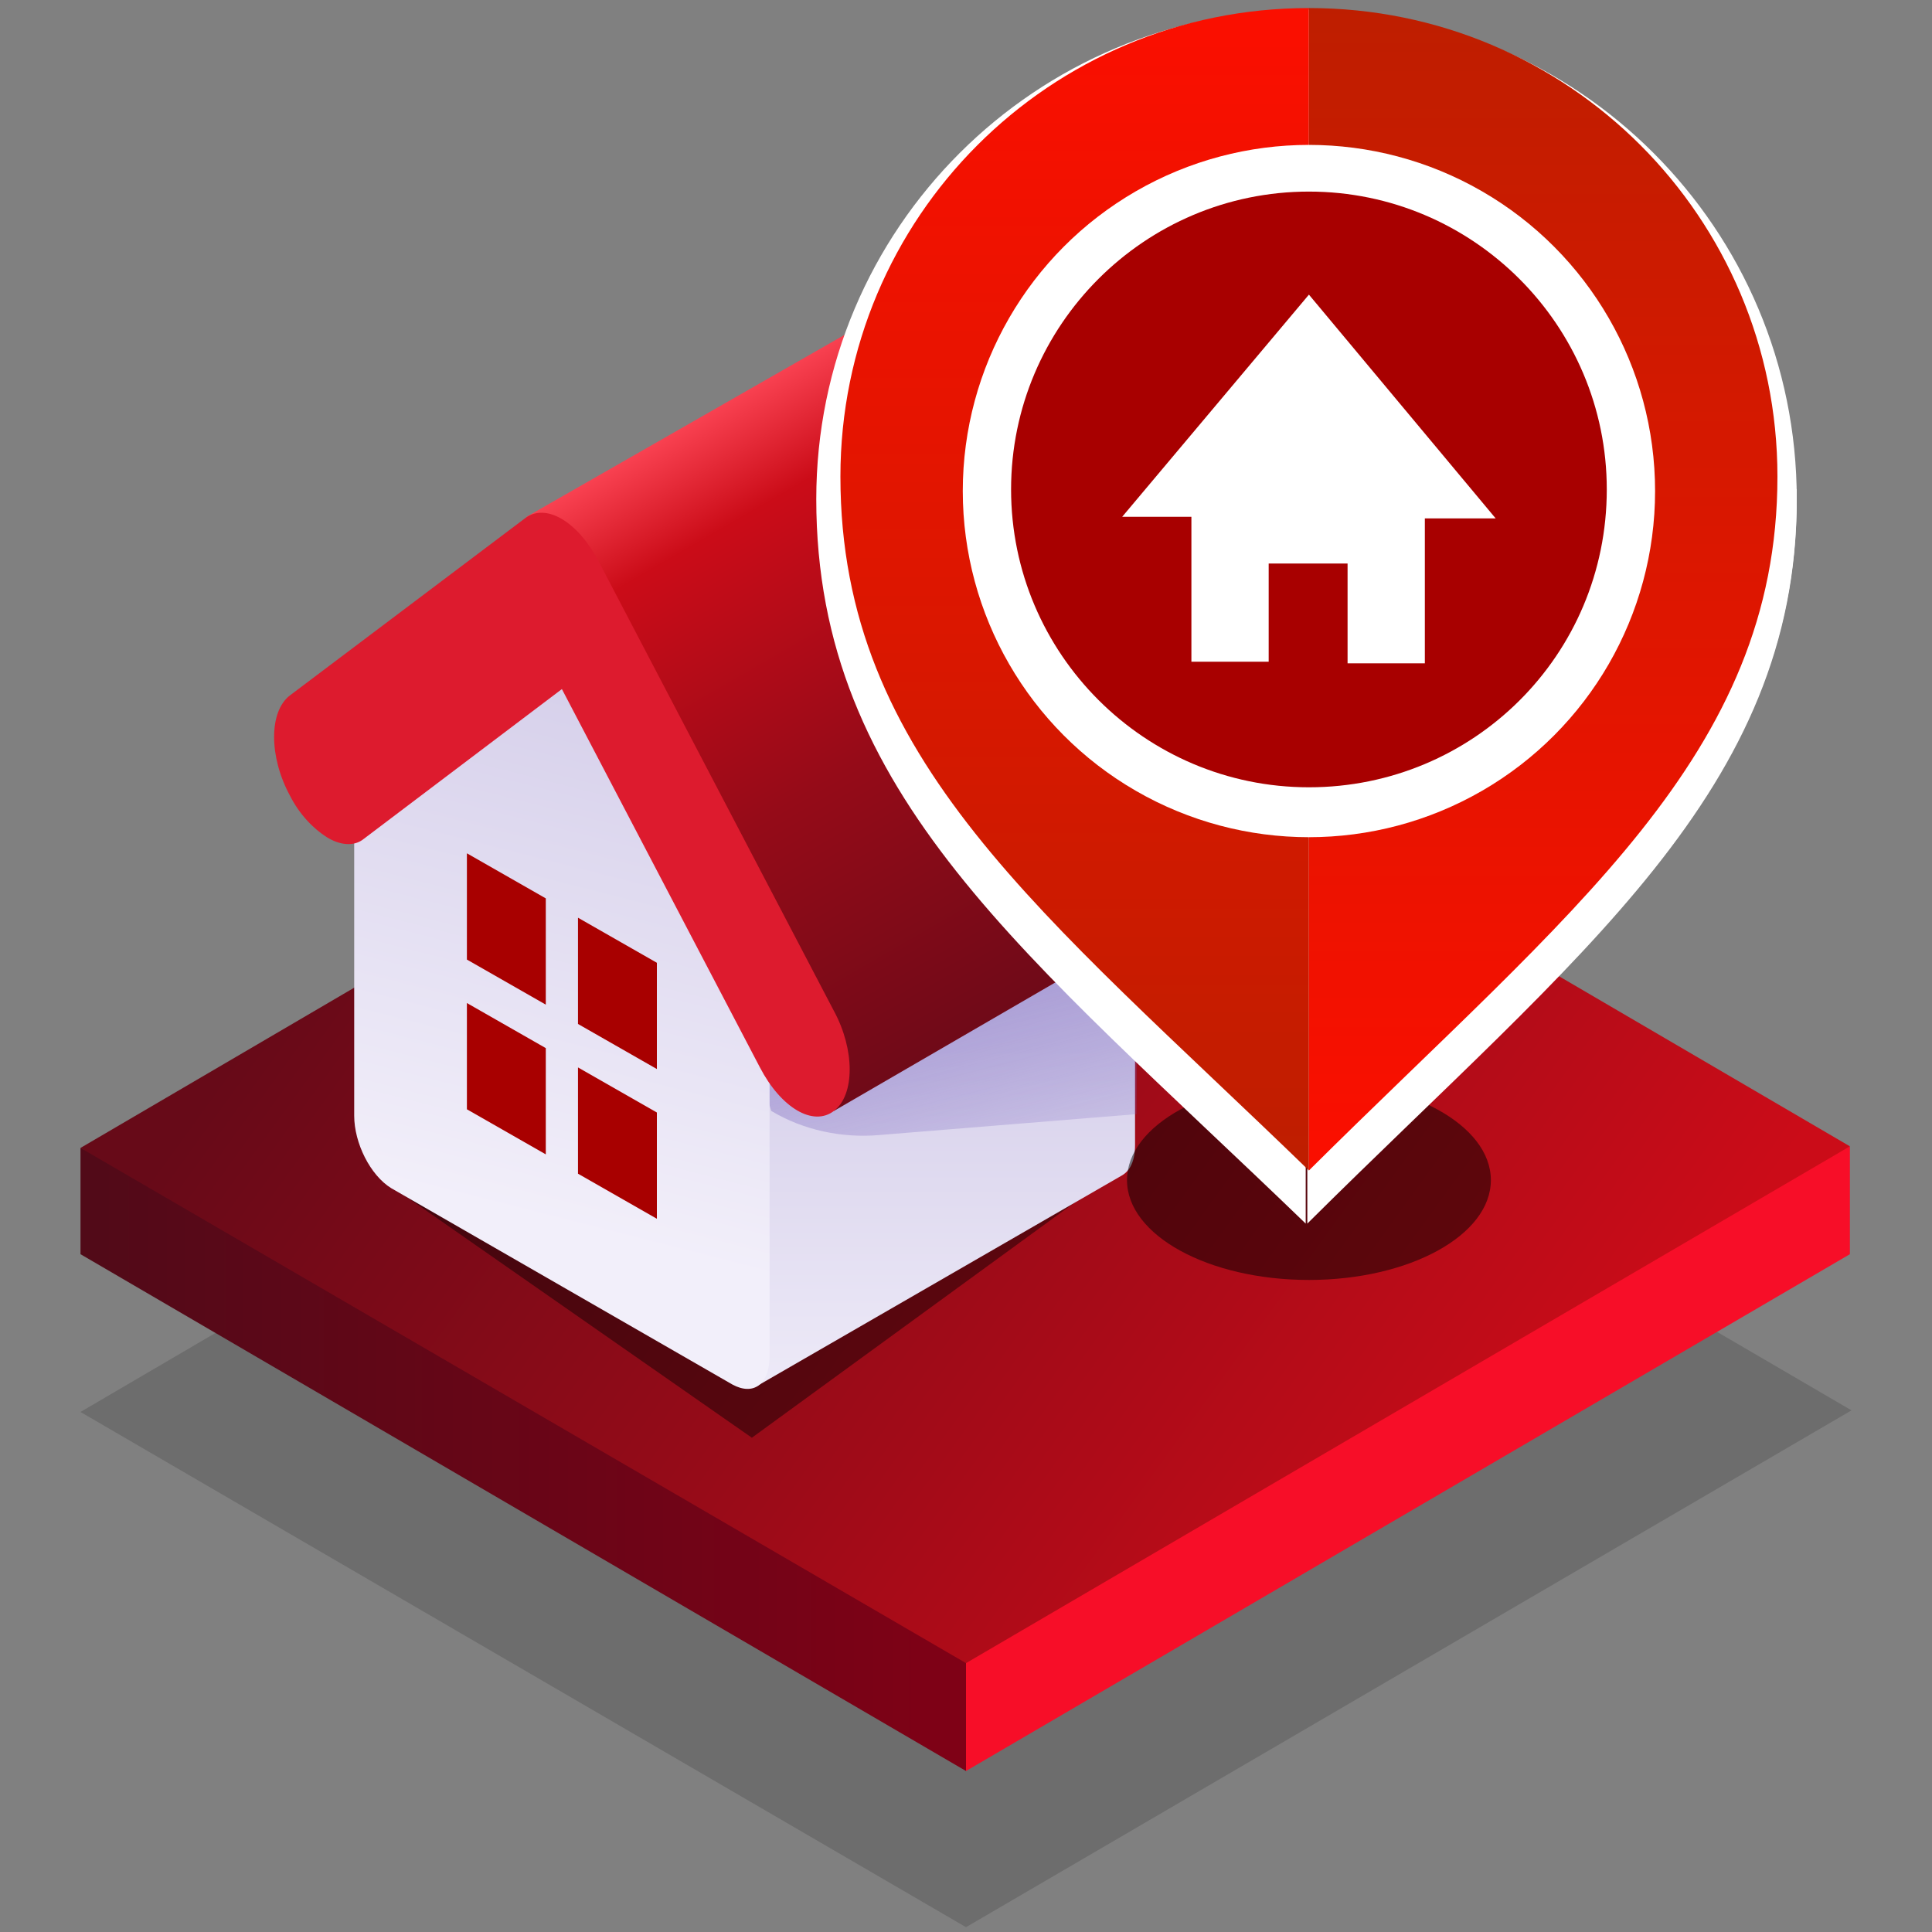
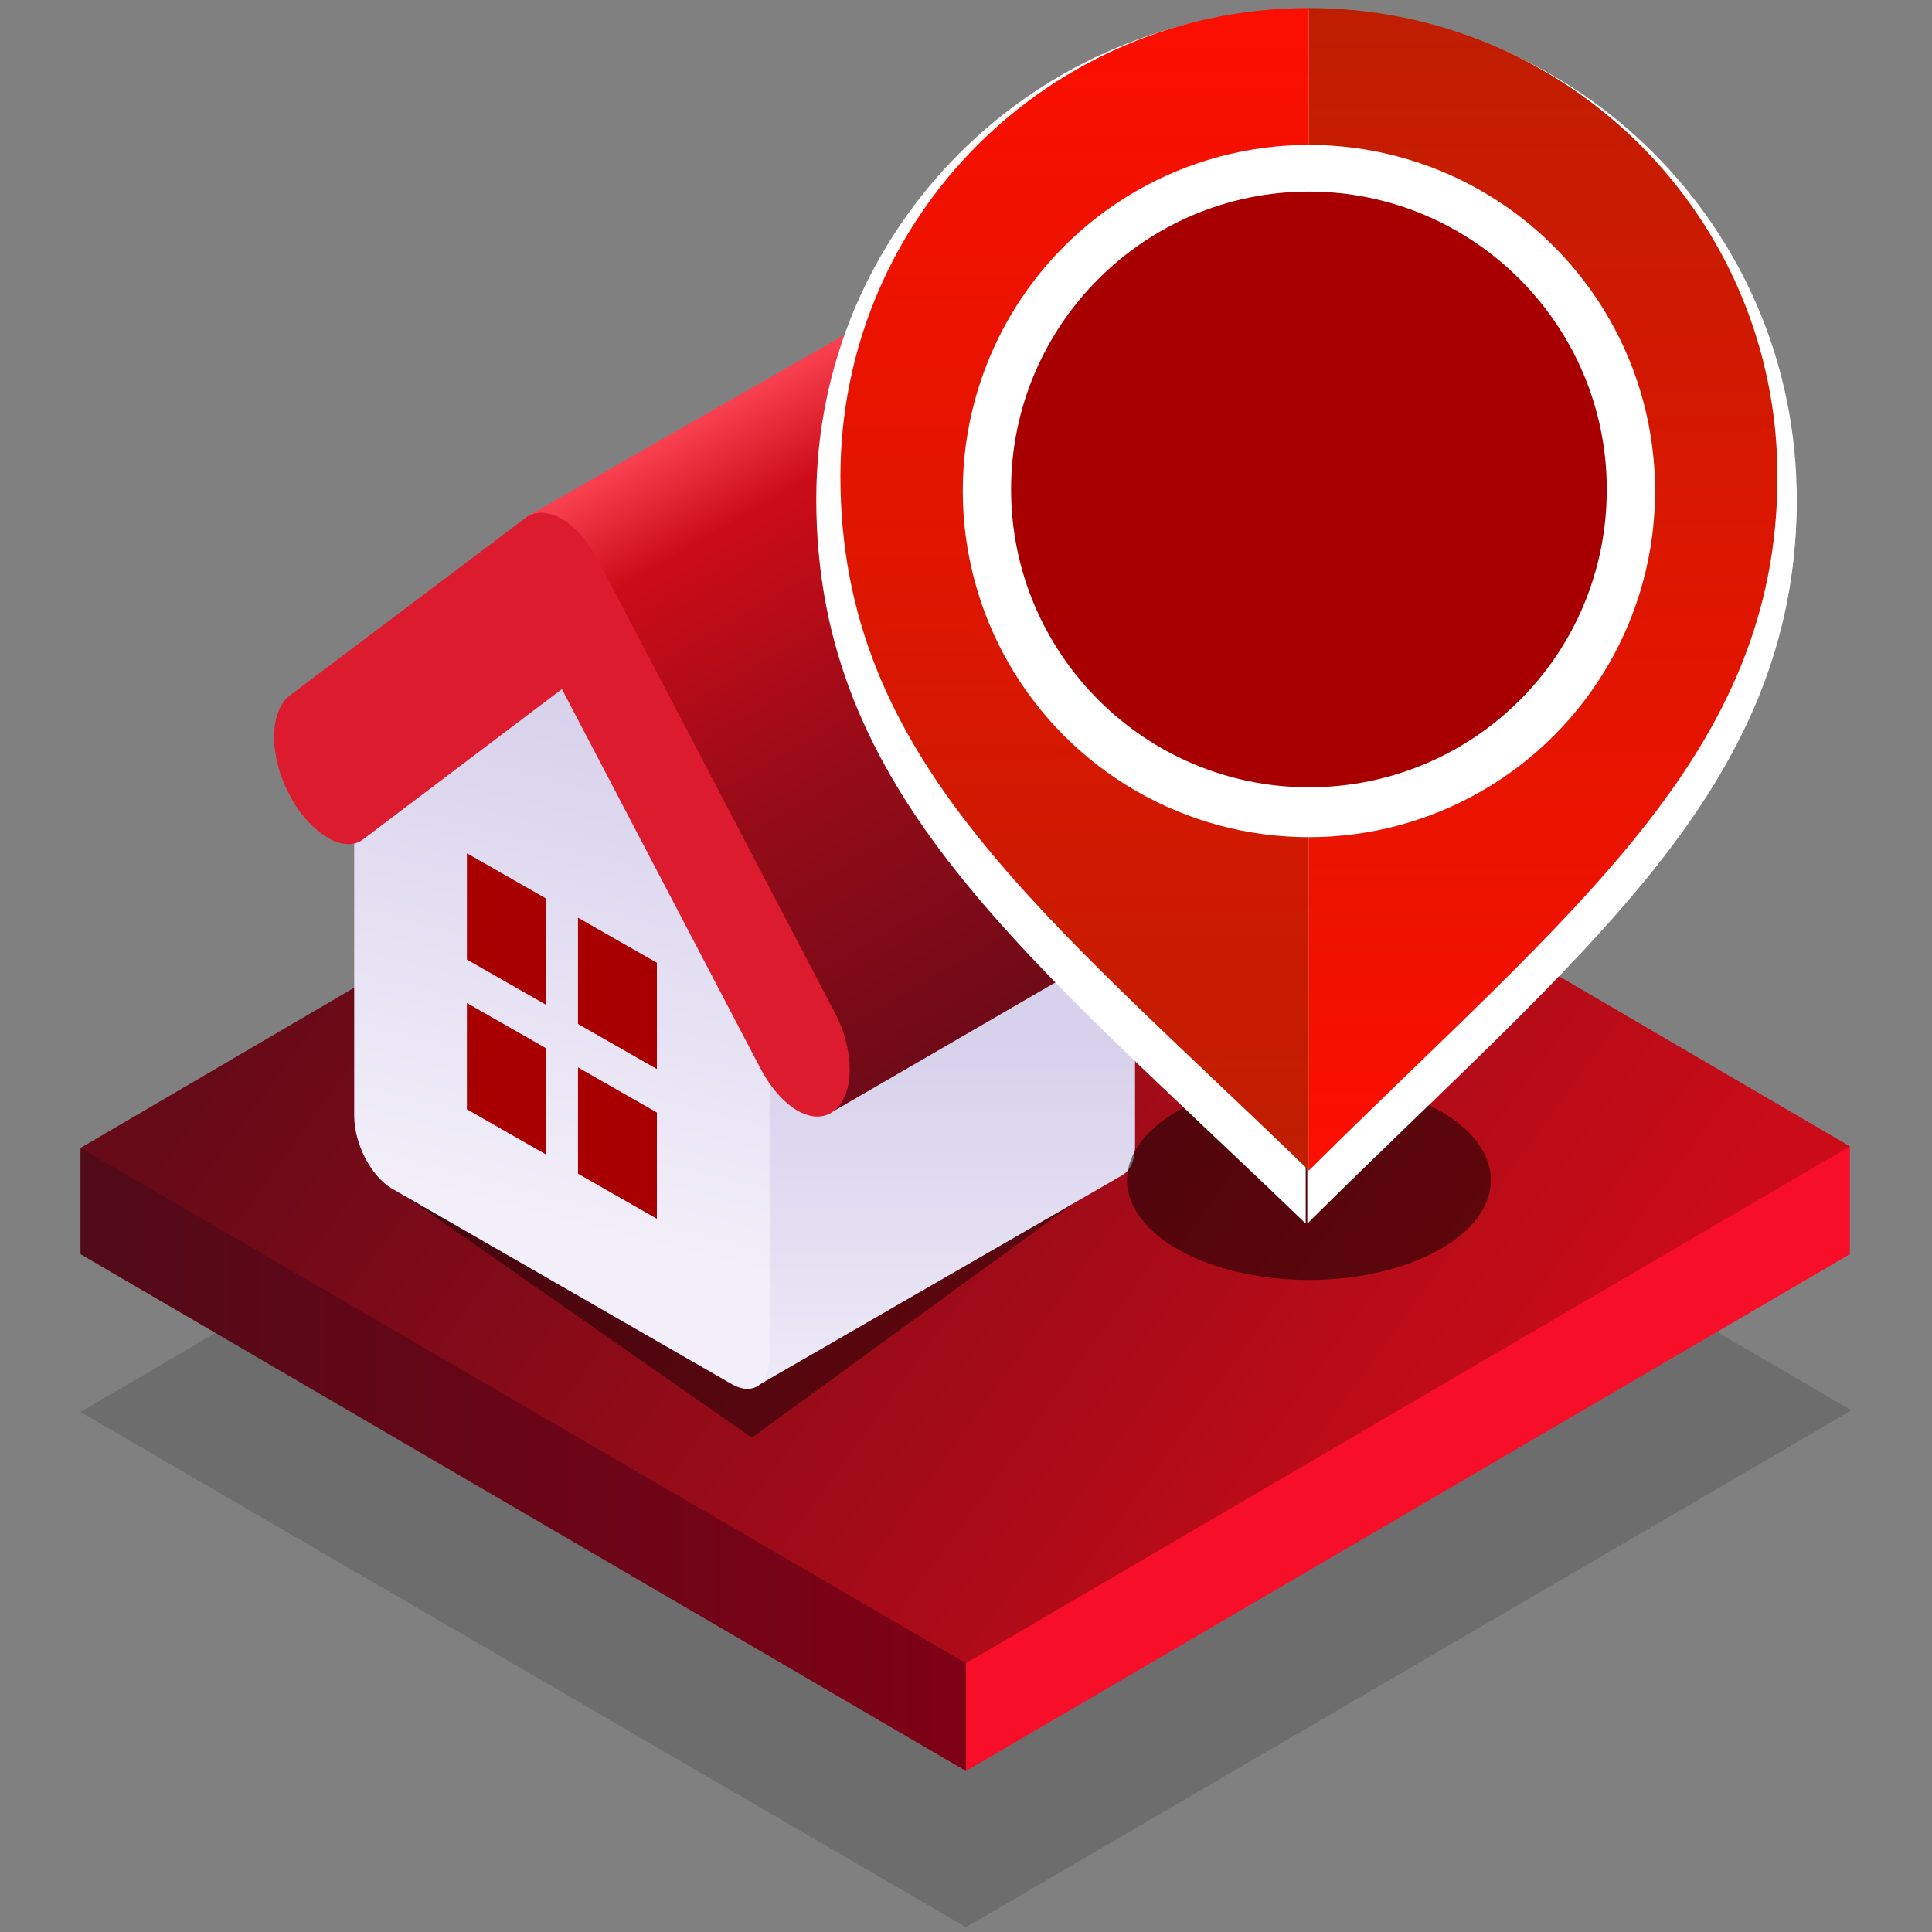
<svg xmlns="http://www.w3.org/2000/svg" version="1.1" id="Warstwa_1" x="0px" y="0px" viewBox="0 0 120 120" style="enable-background:new 0 0 120 120;" xml:space="preserve">
  <rect x="0" y="0" width="120" height="120" fill="#808080" stroke="none" />
  <style type="text/css">
	.st0{opacity:0.15;fill:url(#SVGID_1_);enable-background:new    ;}
	.st1{fill:url(#SVGID_2_);}
	.st2{fill:url(#SVGID_3_);}
	.st3{fill:url(#SVGID_4_);}
	.st4{opacity:0.43;}
	.st5{fill:url(#SVGID_5_);}
	.st6{fill:url(#SVGID_6_);}
	.st7{fill:url(#SVGID_7_);}
	.st8{fill:url(#SVGID_8_);}
	.st9{fill:#DD1B2E;}
	.st10{fill:#A80000;}
	.st11{fill:url(#SVGID_9_);}
	.st12{fill:url(#SVGID_10_);}
	.st13{fill:url(#SVGID_11_);}
	.st14{fill:url(#SVGID_12_);}
	.st15{fill:url(#SVGID_13_);}
	.st16{fill:url(#SVGID_14_);}
	.st17{fill:url(#SVGID_15_);}
	.st18{fill:url(#SVGID_16_);}
	.st19{fill:url(#SVGID_17_);}
	.st20{fill:url(#SVGID_18_);}
	.st21{fill:url(#SVGID_19_);}
	.st22{opacity:0.5;}
	.st23{fill:#FFFFFF;}
	.st24{fill:url(#SVGID_20_);}
	.st25{fill:url(#SVGID_21_);}
</style>
  <linearGradient id="SVGID_1_" gradientUnits="userSpaceOnUse" x1="-2072.27" y1="726.212" x2="-2138.7" y2="678.152" gradientTransform="matrix(1 0 0 1 2166.22 -614)">
    <stop offset="0" style="stop-color:#000000" />
    <stop offset="1" style="stop-color:#000000" />
  </linearGradient>
  <polygon class="st0" points="5,87.7 60,119.7 115,87.6 60,55.5 " />
  <linearGradient id="SVGID_2_" gradientUnits="userSpaceOnUse" x1="-2100.72" y1="704.65" x2="-2161.22" y2="704.65" gradientTransform="matrix(1 0 0 1 2166.22 -614)">
    <stop offset="0" style="stop-color:#840016" />
    <stop offset="1" style="stop-color:#510A18" />
  </linearGradient>
  <polygon class="st1" points="65.5,97.7 5,71.3 5,77.9 60,110 " />
  <linearGradient id="SVGID_3_" gradientUnits="userSpaceOnUse" x1="-2278.71" y1="704.6" x2="-2277.75" y2="704.6" gradientTransform="matrix(1 0 0 1 2166.22 -614)">
    <stop offset="0" style="stop-color:#FC2632" />
    <stop offset="1" style="stop-color:#F70E28" />
  </linearGradient>
  <polygon class="st2" points="114.9,77.9 114.9,71.2 60,92.6 60,110 " />
  <linearGradient id="SVGID_4_" gradientUnits="userSpaceOnUse" x1="-2072.378" y1="709.77" x2="-2138.738" y2="661.76" gradientTransform="matrix(1 0 0 1 2166.22 -614)">
    <stop offset="0" style="stop-color:#CB0C18" />
    <stop offset="1" style="stop-color:#670A18" />
  </linearGradient>
  <polygon class="st3" points="5,71.3 60,103.3 114.9,71.2 60,39.1 " />
  <polygon class="st4" points="46.7,89.3 23.9,73.4 59.3,47.5 69.9,72.4 " />
  <g>
    <linearGradient id="SVGID_5_" gradientUnits="userSpaceOnUse" x1="46.985" y1="57.003" x2="46.985" y2="31.196" gradientTransform="matrix(-1 0 0 -1 94.587 122)">
      <stop offset="0" style="stop-color:#D7D1EB" />
      <stop offset="1" style="stop-color:#F2EFFA" />
    </linearGradient>
    <path class="st5" d="M24.6,43.9L47,86.1l22.7-13.1l0,0c0.5-0.3,0.8-0.9,0.8-1.9V42.2L24.6,43.9z" />
    <linearGradient id="SVGID_6_" gradientUnits="userSpaceOnUse" x1="39.511" y1="80.769" x2="29.899" y2="42.754" gradientTransform="matrix(-1 0 0 -1 94.587 122)">
      <stop offset="0" style="stop-color:#7662BD" />
      <stop offset="1" style="stop-color:#7662BD;stop-opacity:0" />
    </linearGradient>
-     <path class="st6" d="M40.3,43.3L47.9,69c2,1.2,4.4,1.7,6.7,1.5l16-1.3v-27L40.3,43.3z" />
    <linearGradient id="SVGID_7_" gradientUnits="userSpaceOnUse" x1="54.718" y1="77.496" x2="62.612" y2="46.515" gradientTransform="matrix(-1 0 0 -1 94.587 122)">
      <stop offset="0" style="stop-color:#D7D1EB" />
      <stop offset="1" style="stop-color:#F2EFFA" />
    </linearGradient>
    <path class="st7" d="M22,43.3v26c0,1.7,1,3.7,2.3,4.5l21.2,12.2c1.3,0.7,2.3,0,2.3-1.8V55.4L34.9,40L22,43.3L22,43.3z" />
    <linearGradient id="SVGID_8_" gradientUnits="userSpaceOnUse" x1="27.392" y1="57.101" x2="50.757" y2="97.57" gradientTransform="matrix(-1 0 0 -1 94.587 122)">
      <stop offset="0" style="stop-color:#670A18" />
      <stop offset="0.471" style="stop-color:#950B18" />
      <stop offset="0.833" style="stop-color:#CB0C18" />
      <stop offset="0.99" style="stop-color:#FD4656" />
      <stop offset="1" style="stop-color:#CB0C18" />
    </linearGradient>
    <path class="st8" d="M51.8,69l22.4-13c0.1,0,0.2-0.1,0.3-0.2c1.3-1,1.3-3.7,0-6.2L60,21.8c-1.2-2.3-3.2-3.5-4.4-2.8l0,0L32.7,32.1   L51.8,69z" />
    <g>
      <path class="st9" d="M20.3,52c-0.8-0.5-1.7-1.4-2.3-2.6c-1.3-2.4-1.3-5.2,0-6.2l14.6-11c1.3-1,3.3,0.2,4.6,2.7l14.6,27.9    c1.3,2.4,1.3,5.2,0,6.2c-1.3,1-3.3-0.2-4.6-2.7L34.9,42.8l-12.3,9.3C22,52.6,21.1,52.5,20.3,52L20.3,52z" />
    </g>
    <g>
      <path class="st10" d="M35.9,63.6l4.9,2.8v-6.6L35.9,57V63.6z" />
      <path class="st10" d="M35.9,66.3v6.6l4.9,2.8v-6.6L35.9,66.3z" />
      <path class="st10" d="M33.9,65.1L29,62.3v6.6l4.9,2.8V65.1z" />
      <path class="st10" d="M29,53v6.6l4.9,2.8v-6.6L29,53z" />
    </g>
  </g>
  <g>
    <g>
      <linearGradient id="SVGID_9_" gradientUnits="userSpaceOnUse" x1="85.457" y1="57.465" x2="85.457" y2="57.465" gradientTransform="matrix(0.931 -0.137 -3.423272e-02 -1.069 7.328 137.784)">
        <stop offset="0" style="stop-color:#FE9738;stop-opacity:0" />
        <stop offset="1" style="stop-color:#FE9738" />
      </linearGradient>
      <path class="st11" d="M84.9,64.6" />
      <linearGradient id="SVGID_10_" gradientUnits="userSpaceOnUse" x1="82.125" y1="56.679" x2="82.125" y2="56.679" gradientTransform="matrix(0.931 -0.137 -3.423272e-02 -1.069 7.328 137.784)">
        <stop offset="0" style="stop-color:#FE9738;stop-opacity:0" />
        <stop offset="1" style="stop-color:#FE9738" />
      </linearGradient>
      <path class="st12" d="M81.8,65.9" />
      <linearGradient id="SVGID_11_" gradientUnits="userSpaceOnUse" x1="84.209" y1="56.177" x2="84.209" y2="56.177" gradientTransform="matrix(0.931 -0.137 -3.423272e-02 -1.069 7.328 137.784)">
        <stop offset="0" style="stop-color:#FE9738;stop-opacity:0" />
        <stop offset="1" style="stop-color:#FE9738" />
      </linearGradient>
      <path class="st13" d="M83.8,66.2" />
      <linearGradient id="SVGID_12_" gradientUnits="userSpaceOnUse" x1="81.986" y1="56.602" x2="81.986" y2="56.602" gradientTransform="matrix(0.931 -0.137 -3.423272e-02 -1.069 7.328 137.784)">
        <stop offset="0" style="stop-color:#FE9738;stop-opacity:0" />
        <stop offset="1" style="stop-color:#FE9738" />
      </linearGradient>
      <path class="st14" d="M81.7,66" />
      <linearGradient id="SVGID_13_" gradientUnits="userSpaceOnUse" x1="83.997" y1="55.909" x2="83.997" y2="55.909" gradientTransform="matrix(0.931 -0.137 -3.423272e-02 -1.069 7.328 137.784)">
        <stop offset="0" style="stop-color:#FE9738;stop-opacity:0" />
        <stop offset="1" style="stop-color:#FE9738" />
      </linearGradient>
-       <path class="st15" d="M83.6,66.5" />
    </g>
    <g>
      <linearGradient id="SVGID_14_" gradientUnits="userSpaceOnUse" x1="95.237" y1="45.046" x2="95.237" y2="45.046" gradientTransform="matrix(0.931 -0.137 -3.423272e-02 -1.069 7.328 137.784)">
        <stop offset="0" style="stop-color:#5A5A5A" />
        <stop offset="1" style="stop-color:#444444" />
      </linearGradient>
      <path class="st16" d="M94.4,76.6" />
      <linearGradient id="SVGID_15_" gradientUnits="userSpaceOnUse" x1="95.525" y1="44.817" x2="95.525" y2="44.817" gradientTransform="matrix(0.931 -0.137 -3.423272e-02 -1.069 7.328 137.784)">
        <stop offset="0" style="stop-color:#5A5A5A" />
        <stop offset="1" style="stop-color:#444444" />
      </linearGradient>
      <path class="st17" d="M94.7,76.8" />
      <linearGradient id="SVGID_16_" gradientUnits="userSpaceOnUse" x1="95.344" y1="44.583" x2="95.344" y2="44.583" gradientTransform="matrix(0.931 -0.137 -3.423272e-02 -1.069 7.328 137.784)">
        <stop offset="0" style="stop-color:#5A5A5A" />
        <stop offset="1" style="stop-color:#444444" />
      </linearGradient>
-       <path class="st18" d="M94.5,77.1" />
      <linearGradient id="SVGID_17_" gradientUnits="userSpaceOnUse" x1="93.497" y1="43.718" x2="93.497" y2="43.718" gradientTransform="matrix(0.931 -0.137 -3.423272e-02 -1.069 7.328 137.784)">
        <stop offset="0" style="stop-color:#5A5A5A" />
        <stop offset="1" style="stop-color:#444444" />
      </linearGradient>
      <path class="st19" d="M92.8,78.2" />
      <linearGradient id="SVGID_18_" gradientUnits="userSpaceOnUse" x1="93.785" y1="43.484" x2="93.785" y2="43.484" gradientTransform="matrix(0.931 -0.137 -3.423272e-02 -1.069 7.328 137.784)">
        <stop offset="0" style="stop-color:#5A5A5A" />
        <stop offset="1" style="stop-color:#444444" />
      </linearGradient>
      <path class="st20" d="M93.1,78.5" />
      <linearGradient id="SVGID_19_" gradientUnits="userSpaceOnUse" x1="93.604" y1="43.255" x2="93.604" y2="43.255" gradientTransform="matrix(0.931 -0.137 -3.423272e-02 -1.069 7.328 137.784)">
        <stop offset="0" style="stop-color:#5A5A5A" />
        <stop offset="1" style="stop-color:#444444" />
      </linearGradient>
      <path class="st21" d="M93,78.7" />
    </g>
  </g>
  <ellipse class="st22" cx="81.3" cy="73.3" rx="11.3" ry="6.2" />
  <g>
    <g>
      <g>
        <g>
          <path class="st23" d="M81.2,0.6C64.3,0.6,50.7,14.2,50.7,31c0,18.4,13.1,28.3,30.4,45V0.6z" />
          <path class="st23" d="M81.2,0.6V76c16.9-16.8,30.4-26.9,30.4-45C111.6,14.2,98,0.6,81.2,0.6L81.2,0.6z" />
          <path class="st23" d="M81.2,63.6V31.9L65.3,47.7L81.2,63.6z" />
          <path class="st23" d="M81.2,31.9v31.7l6.2,6.2c13.9-13.4,24.2-23.1,24.2-38.9c0-0.2,0-0.3,0-0.5L97,16L81.2,31.9z" />
        </g>
        <g>
          <g>
            <circle class="st23" cx="81.2" cy="31.9" r="22.4" />
          </g>
        </g>
        <g>
          <path class="st23" d="M81.2,46.1c-7.9,0-14.3-6.4-14.3-14.3s6.4-14.3,14.3-14.3s14.3,6.4,14.3,14.3C95.4,39.7,89,46.1,81.2,46.1      L81.2,46.1z" />
          <path class="st23" d="M81.2,21.4l10,12h-3.8v7.8h-4.2v-5.3H79v5.3h-4.2v-7.8h-3.7L81.2,21.4z" />
        </g>
      </g>
    </g>
  </g>
  <g>
    <g>
      <g>
        <g>
          <linearGradient id="SVGID_20_" gradientUnits="userSpaceOnUse" x1="-710.382" y1="394.329" x2="-710.382" y2="380.554" gradientTransform="matrix(5.12 0 0 -5.12 3703.88 2021.32)">
            <stop offset="0" style="stop-color:#FA0F00" />
            <stop offset="1" style="stop-color:#BE1E00" />
          </linearGradient>
          <path class="st24" d="M81.3,0.5c-16.1,0-29.1,13-29.1,29.1c0,17.6,12.6,27.1,29.1,43.1V0.5z" />
          <linearGradient id="SVGID_21_" gradientUnits="userSpaceOnUse" x1="-704.691" y1="380.953" x2="-704.691" y2="394.728" gradientTransform="matrix(5.12 0 0 -5.12 3703.88 2021.32)">
            <stop offset="0" style="stop-color:#FA0F00" />
            <stop offset="1" style="stop-color:#BE1E00" />
          </linearGradient>
          <path class="st25" d="M81.3,0.5v72.2c16.2-16.1,29.1-25.8,29.1-43.1C110.4,13.5,97.4,0.5,81.3,0.5L81.3,0.5z" />
        </g>
        <g>
          <g>
            <circle class="st23" cx="81.3" cy="30.5" r="21.5" />
          </g>
        </g>
        <g>
          <path class="st10" d="M81.3,48.9c-10.2,0-18.5-8.3-18.5-18.5s8.3-18.5,18.5-18.5s18.5,8.3,18.5,18.5      C99.8,40.7,91.5,48.9,81.3,48.9L81.3,48.9z" />
-           <path class="st23" d="M81.3,18.3l11.6,13.9h-4.4v9h-4.8V35h-4.9v6.1H74v-9h-4.3L81.3,18.3z" />
        </g>
      </g>
    </g>
  </g>
</svg>